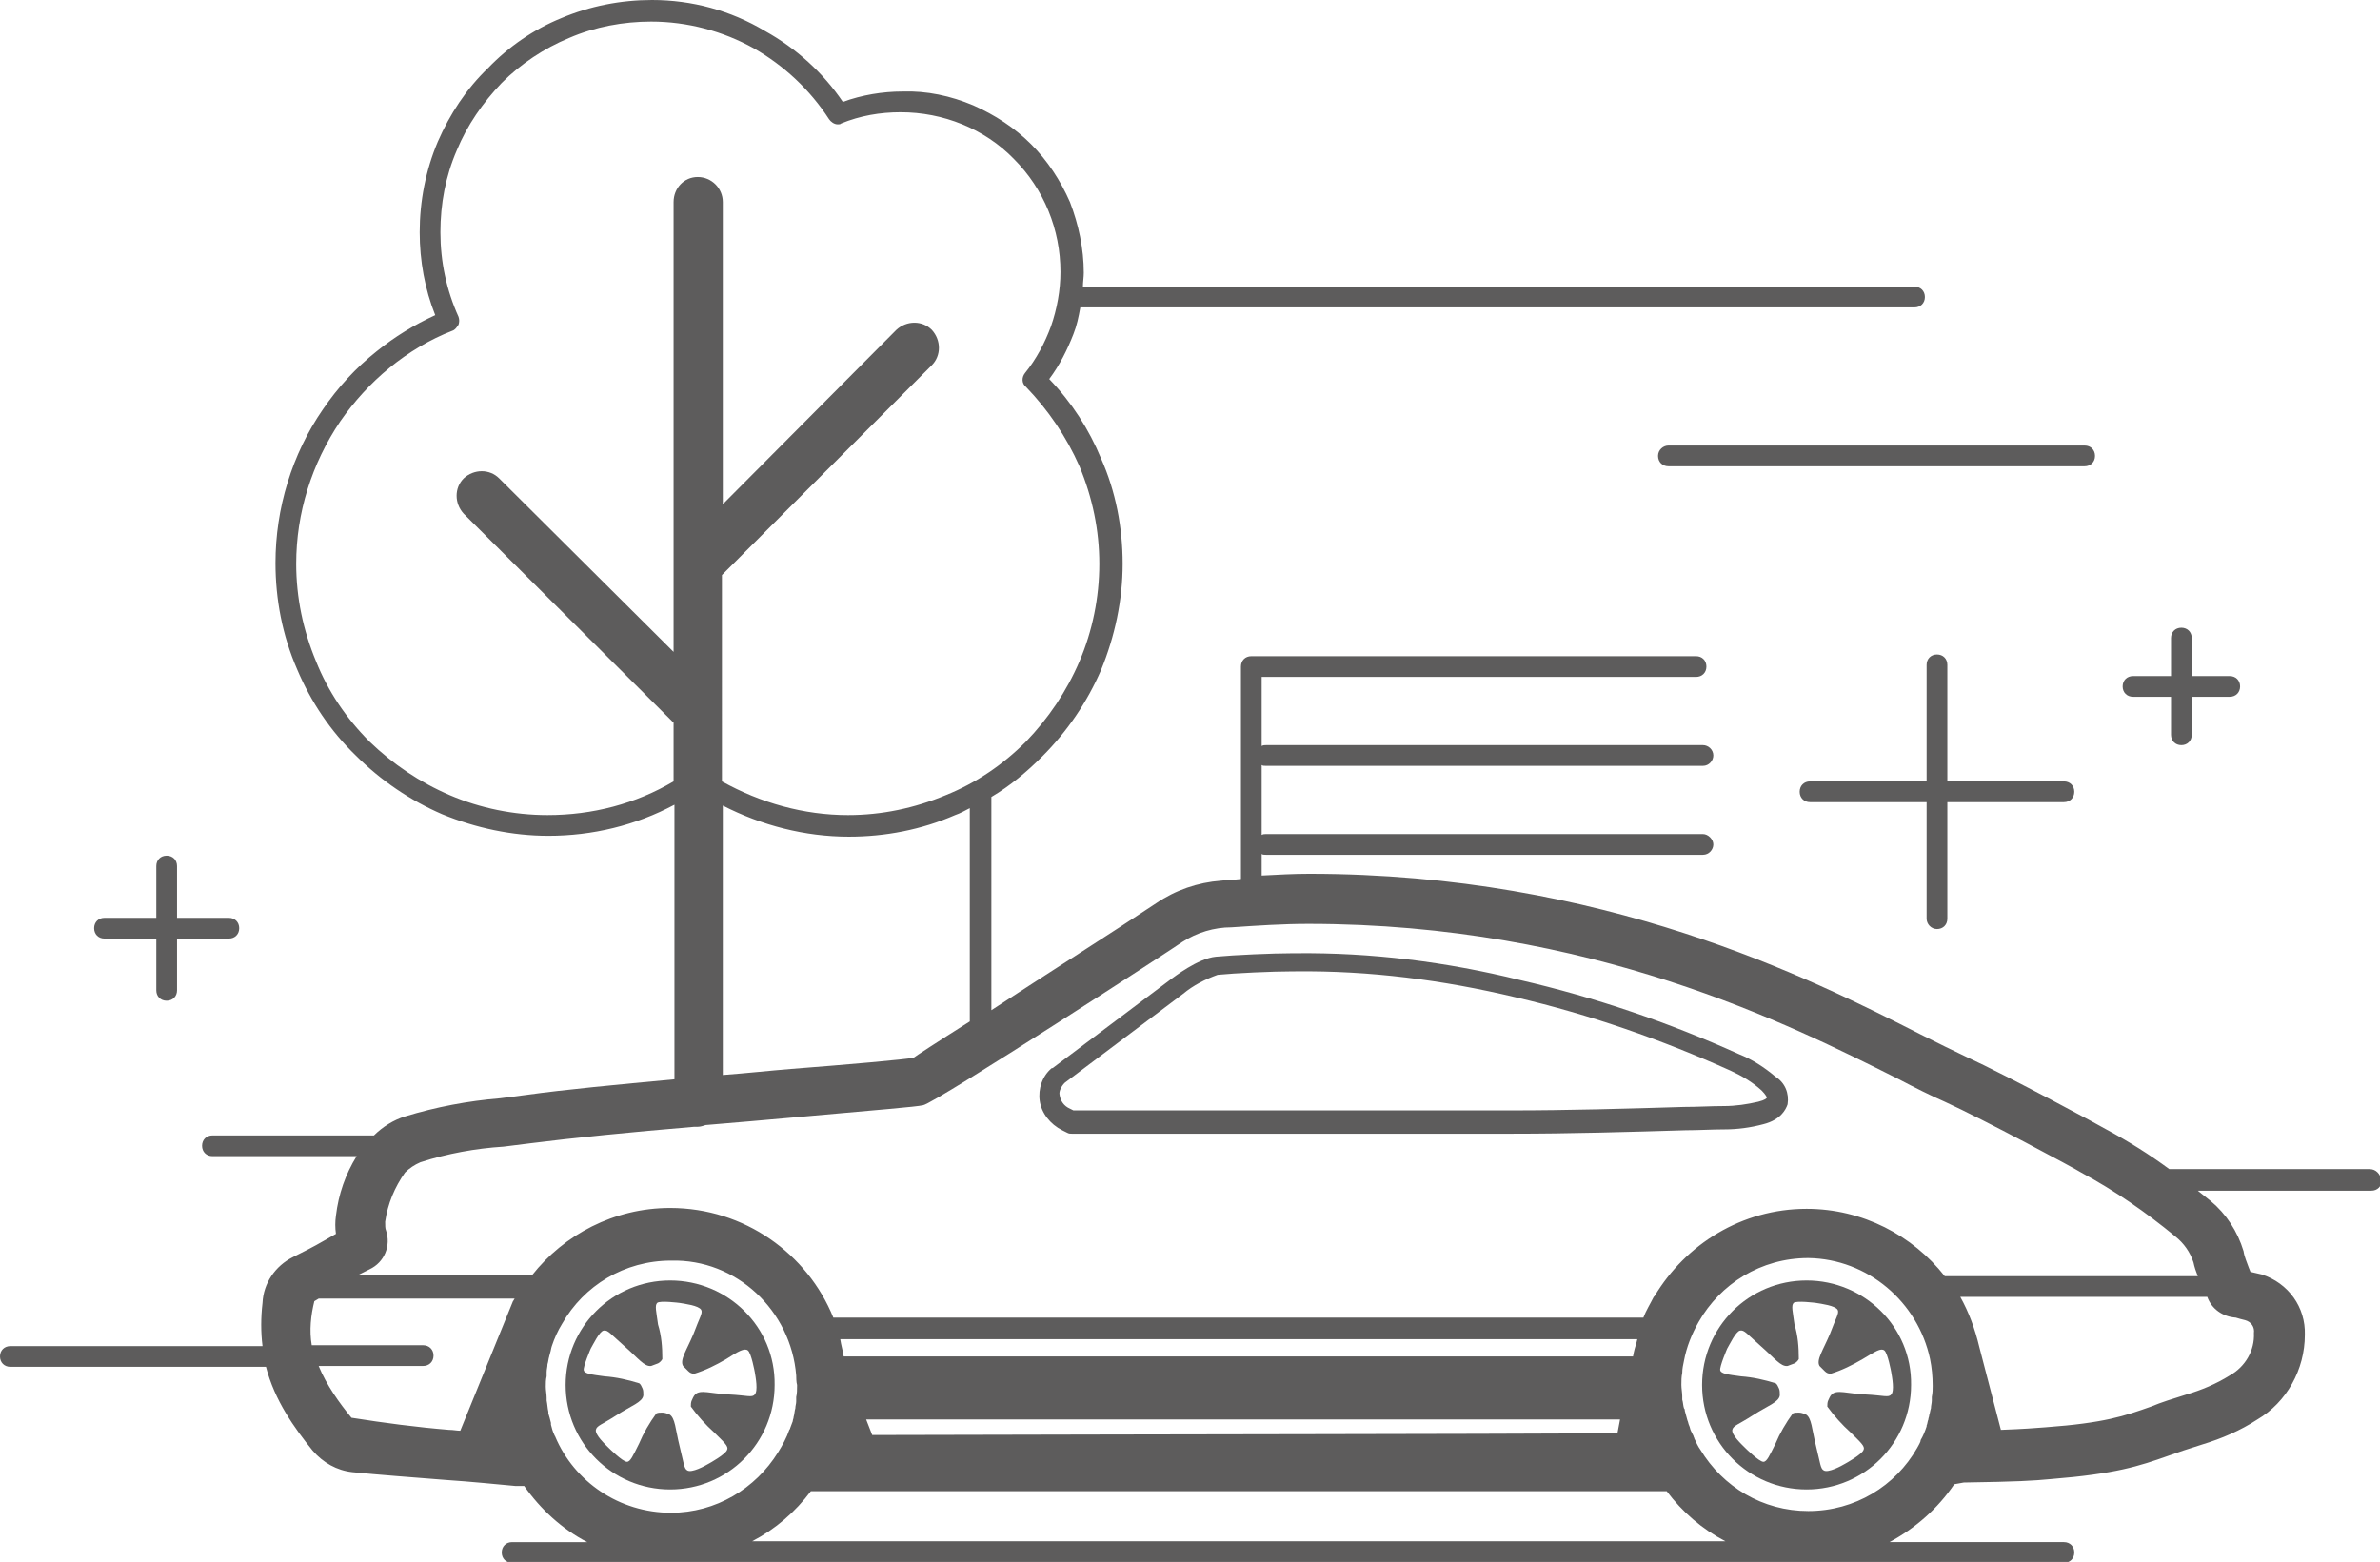
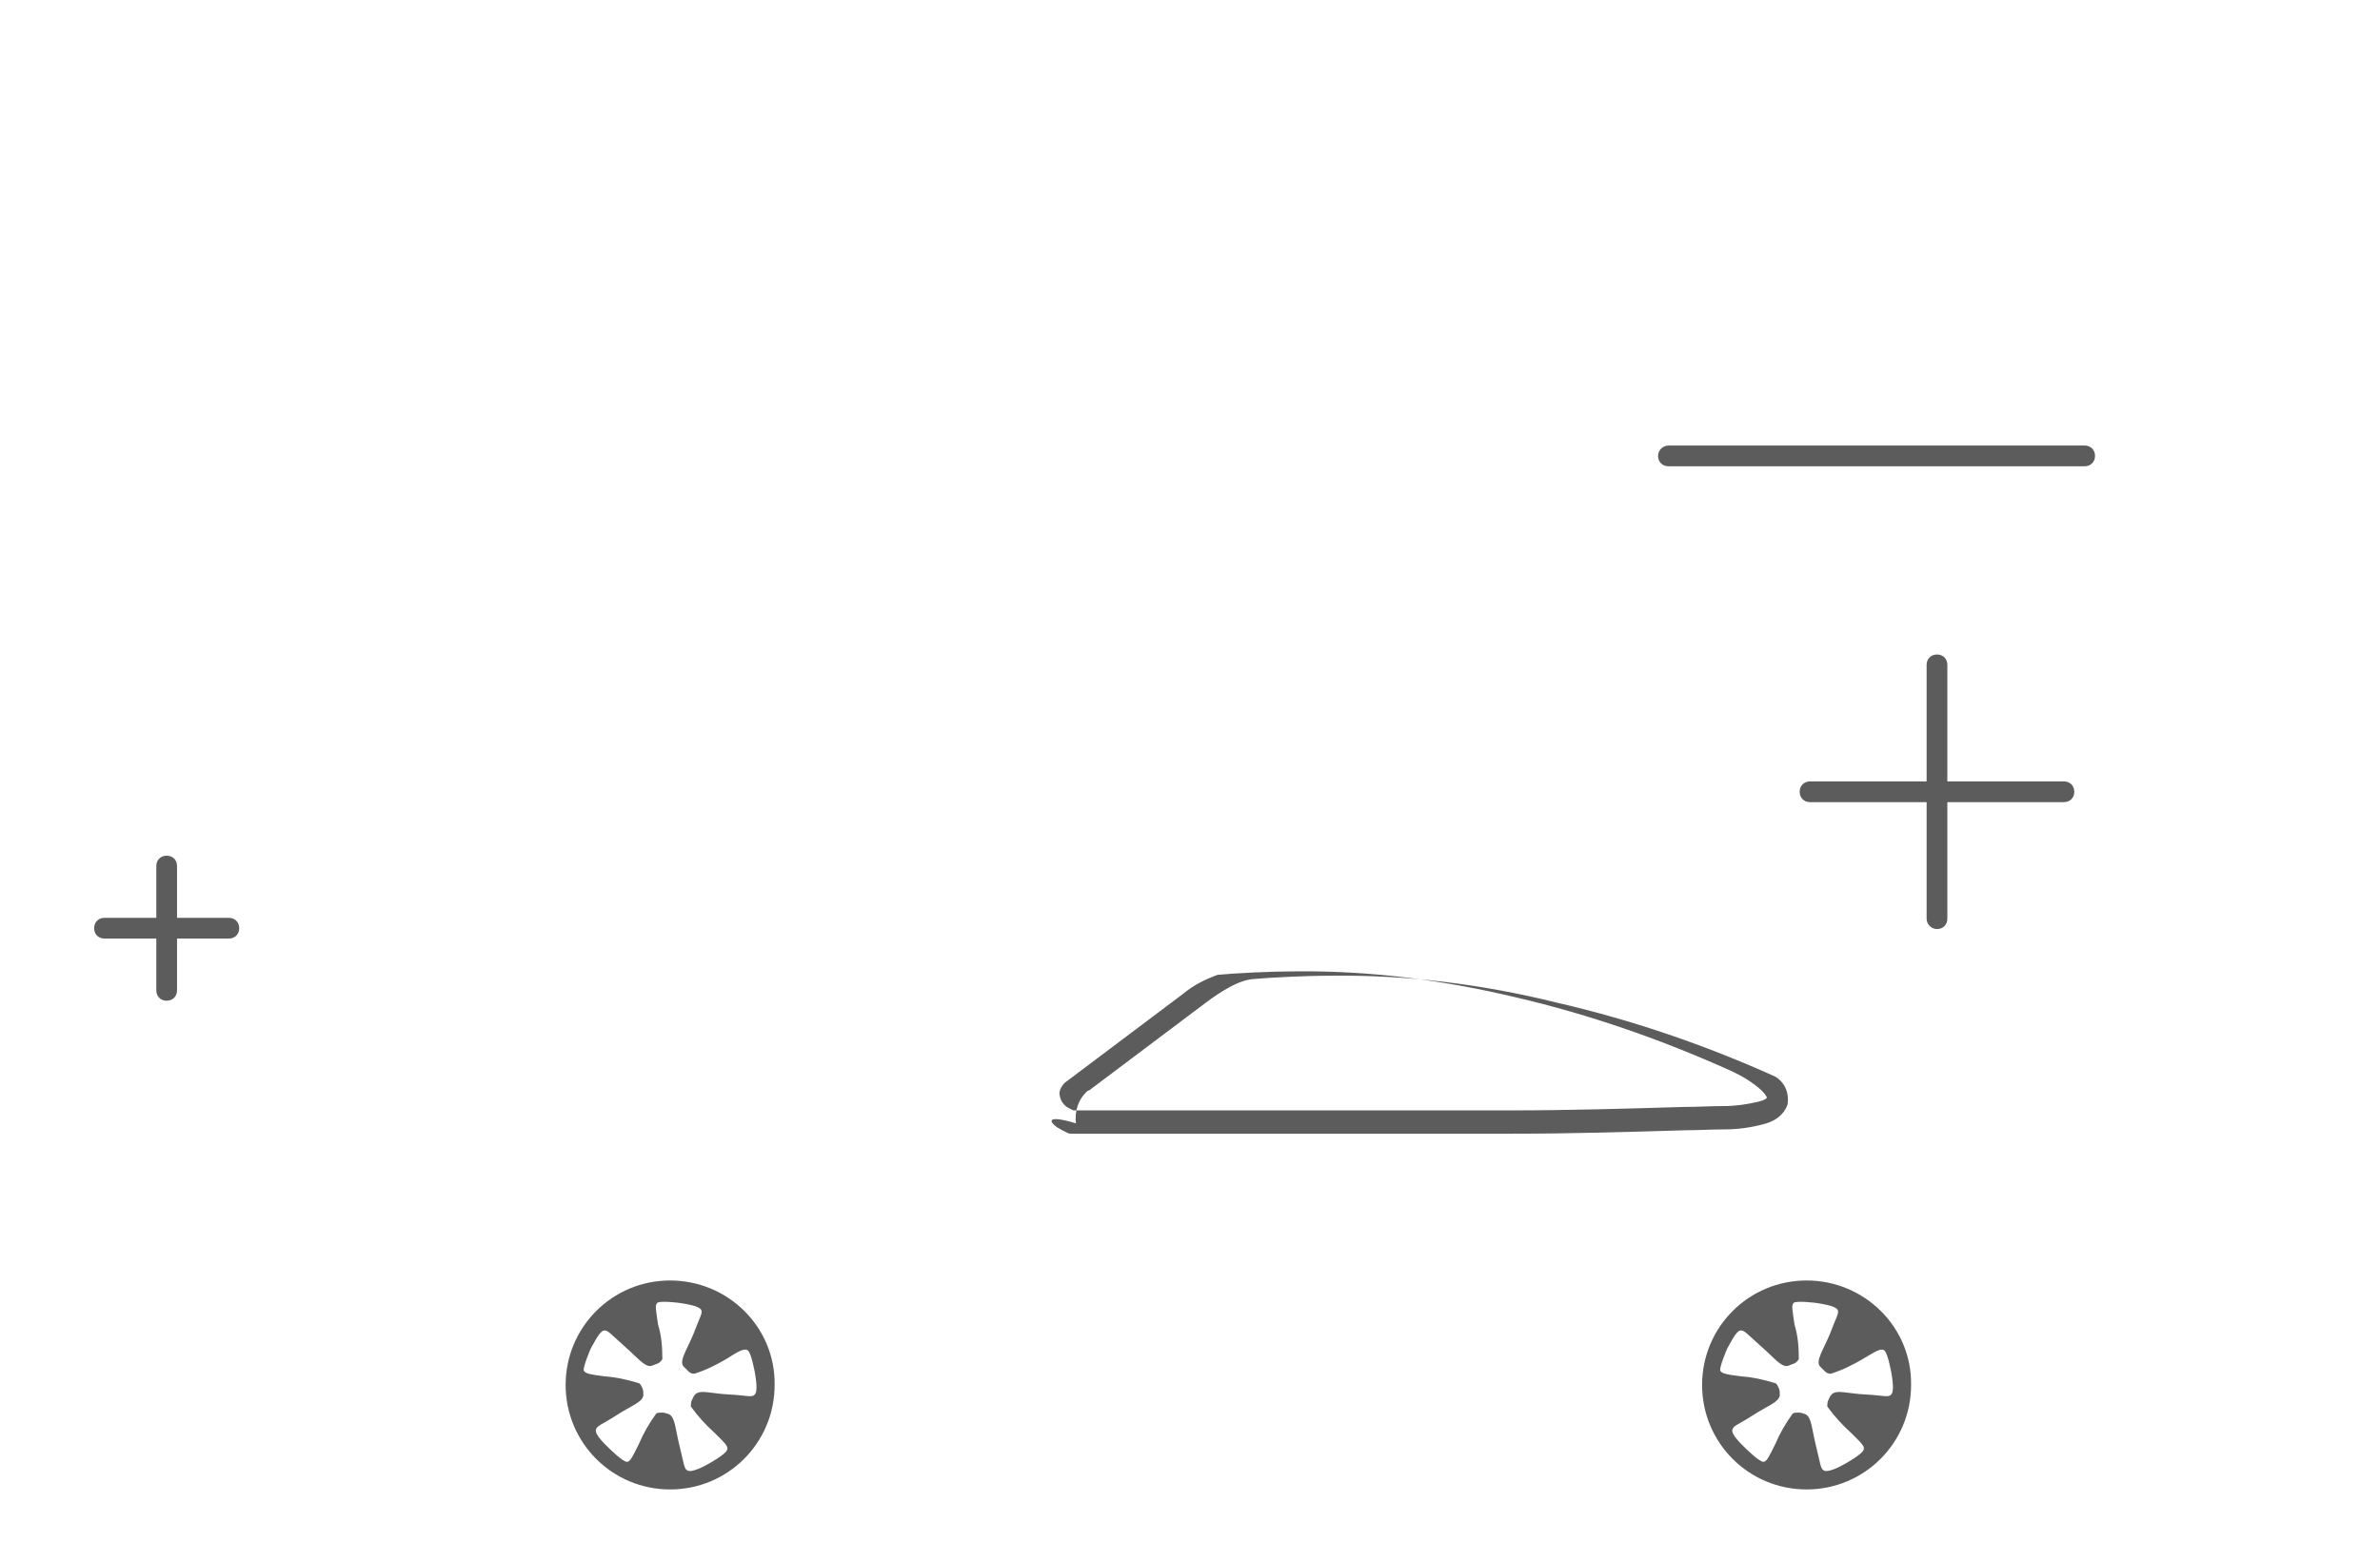
<svg xmlns="http://www.w3.org/2000/svg" version="1.1" id="Layer_1" x="0px" y="0px" viewBox="0 0 275.6 180.9" style="enable-background:new 0 0 275.6 180.9;" xml:space="preserve">
  <style type="text/css">
	.st0{fill:#5D5C5C;}
</style>
  <g>
    <path class="st0" d="M192,52.8c0,0.7,0.5,1.2,1.2,1.2h48.2c0.7,0,1.2-0.5,1.2-1.2c0-0.7-0.5-1.2-1.2-1.2h-48.2   C192.6,51.6,192,52.1,192,52.8z" />
-     <path class="st0" d="M274.4,135.4h-23.2c-2.3-1.7-4.7-3.2-7.3-4.6c-0.1-0.1-11.4-6.2-16.2-8.4c-1.5-0.7-3.3-1.6-5.3-2.6   c-12.8-6.5-36.7-18.6-70.8-18.6c-1.8,0-3.6,0.1-5.5,0.2v-2.5c0.1,0.1,0.3,0.1,0.5,0.1h50.6c0.7,0,1.2-0.6,1.2-1.2s-0.6-1.2-1.2-1.2   h-50.6c-0.2,0-0.3,0-0.5,0.1v-8.1c0.1,0.1,0.3,0.1,0.5,0.1h50.6c0.7,0,1.2-0.6,1.2-1.2c0-0.7-0.6-1.2-1.2-1.2h-50.6   c-0.2,0-0.3,0-0.5,0.1v-8h50.3c0.7,0,1.2-0.5,1.2-1.2s-0.5-1.2-1.2-1.2h-51.5c-0.7,0-1.2,0.5-1.2,1.2v24.6   c-0.7,0.1-1.5,0.1-2.3,0.2c-2.7,0.2-5.3,1.1-7.5,2.6c-5.1,3.4-13,8.4-19.1,12.4V92.3c2.2-1.3,4.1-2.9,5.9-4.7   c2.9-2.9,5.2-6.3,6.8-10c1.6-3.9,2.5-8.1,2.5-12.3c0-4.2-0.8-8.4-2.5-12.2c-1.4-3.4-3.4-6.5-6-9.2c1.2-1.6,2.1-3.4,2.8-5.2   c0.4-1,0.6-2,0.8-3.1h96.6c0.7,0,1.2-0.5,1.2-1.2s-0.5-1.2-1.2-1.2h-96.3c0-0.5,0.1-1.1,0.1-1.6c0-2.8-0.6-5.6-1.6-8.2   c-1.1-2.5-2.6-4.8-4.5-6.7c-1.9-1.9-4.2-3.4-6.7-4.5c-2.6-1.1-5.4-1.7-8.2-1.6c-2.3,0-4.7,0.4-6.9,1.2c-2.3-3.4-5.4-6.2-9-8.2   C84.6,1.2,80.1,0,75.5,0c-3.6,0-7.2,0.7-10.5,2.1c-3.2,1.3-6.1,3.3-8.5,5.8c-2.5,2.4-4.4,5.3-5.8,8.5c-1.4,3.3-2.1,6.9-2.1,10.5   c0,3.3,0.6,6.6,1.8,9.6c-2.4,1.1-4.7,2.5-6.8,4.2c-2.4,1.9-4.5,4.2-6.2,6.7c-3.6,5.2-5.5,11.5-5.5,17.8c0,4.2,0.8,8.4,2.5,12.3   c1.6,3.8,3.9,7.2,6.8,10c2.9,2.9,6.3,5.2,10,6.8c3.9,1.6,8.1,2.5,12.3,2.5c5.1,0,10.1-1.2,14.6-3.6V125c-6.5,0.6-12.8,1.2-17.1,1.8   l-3.1,0.4c-3.7,0.3-7.4,1-11,2.1c-1.3,0.4-2.6,1.2-3.6,2.2H24.6c-0.7,0-1.2,0.5-1.2,1.2c0,0.7,0.5,1.2,1.2,1.2h16.7   c-1.3,2.1-2.1,4.4-2.4,6.9c-0.1,0.7-0.1,1.4,0,2.1l-1.4,0.8c-1.2,0.7-2.4,1.3-3.6,1.9c-2,1-3.4,3-3.5,5.3c-0.2,1.7-0.2,3.4,0,5H1.2   c-0.7,0-1.2,0.5-1.2,1.2s0.5,1.2,1.2,1.2h29.6c1,3.9,3.3,7.1,5.4,9.7c1.2,1.4,2.8,2.3,4.6,2.5c3,0.3,7,0.6,10.8,0.9   c3,0.2,5.9,0.5,8.1,0.7c0.1,0,0.2,0,0.3,0c0.2,0,0.5,0,0.7,0c1.9,2.7,4.4,5,7.3,6.5h-8.7c-0.7,0-1.2,0.5-1.2,1.2   c0,0.7,0.5,1.2,1.2,1.2H239c0.7,0,1.2-0.5,1.2-1.2c0-0.7-0.5-1.2-1.2-1.2h-20.2c3-1.6,5.6-3.9,7.5-6.7l1.1-0.2   c6.3-0.1,8-0.2,10.1-0.4c7.5-0.6,10.2-1.5,13.6-2.7c1.1-0.4,2.3-0.8,3.9-1.3c2.3-0.7,4.4-1.6,6.4-2.9c3.4-2,5.5-5.8,5.5-9.8   c0.1-3.2-1.9-6-5-7c-0.4-0.1-0.9-0.2-1.3-0.3l-0.2-0.5c-0.2-0.6-0.5-1.2-0.6-1.9c-0.7-2.3-2-4.3-3.8-5.8c-0.5-0.4-1-0.8-1.5-1.2   h20.1c0,0,0,0,0,0c0.7,0,1.2-0.5,1.2-1.2c0,0,0,0,0,0C275.6,135.9,275.1,135.4,274.4,135.4z M63.4,94.4c-3.9,0-7.8-0.8-11.3-2.3   c-3.5-1.5-6.6-3.6-9.3-6.2c-2.7-2.7-4.8-5.8-6.2-9.3c-1.5-3.6-2.3-7.4-2.3-11.3c0-5.9,1.8-11.6,5.1-16.5c1.6-2.3,3.5-4.4,5.7-6.2   c2.2-1.8,4.7-3.3,7.3-4.3c0.3-0.1,0.5-0.4,0.7-0.7c0.1-0.3,0.1-0.6,0-0.9c-1.4-3.1-2.1-6.4-2.1-9.8c0-3.3,0.6-6.5,1.9-9.5   c1.2-2.9,3-5.5,5.2-7.8c2.2-2.2,4.9-4,7.8-5.2c3-1.3,6.3-1.9,9.5-1.9c4.2,0,8.3,1.1,11.9,3.1c3.5,2,6.5,4.8,8.7,8.2   c0.2,0.3,0.6,0.6,1,0.6h0c0.2,0,0.3,0,0.4-0.1c2.2-0.9,4.5-1.3,6.9-1.3c4.9,0,9.7,1.9,13.1,5.4c3.5,3.5,5.4,8.2,5.4,13.1   c0,2.1-0.4,4.3-1.1,6.3c-0.7,1.9-1.7,3.8-3,5.4c-0.4,0.5-0.4,1.2,0.1,1.6c2.6,2.7,4.7,5.8,6.2,9.2c1.5,3.6,2.3,7.4,2.3,11.3   c0,3.9-0.8,7.8-2.3,11.3c-1.5,3.5-3.6,6.6-6.2,9.3c-2.7,2.7-5.8,4.8-9.3,6.2c-3.6,1.5-7.4,2.3-11.3,2.3c-5.1,0-10.1-1.4-14.6-3.9   V66.6l24.3-24.3c0,0,0,0,0,0c1.1-1.1,1.1-2.9,0-4.1c0,0,0,0,0,0c-1.1-1.1-2.9-1.1-4.1,0L83.7,58.4v-35c0-1.6-1.3-2.9-2.9-2.9   S78,21.8,78,23.4v52.1L57.8,55.4c0,0,0,0,0,0c-1.1-1.1-2.9-1.1-4.1,0c0,0,0,0,0,0c-1.1,1.1-1.1,2.9,0,4.1L78,83.7v6.8   C73.6,93.1,68.6,94.4,63.4,94.4z M83.7,93.3c4.5,2.3,9.5,3.6,14.6,3.6c4.2,0,8.4-0.8,12.3-2.5c0.6-0.2,1.1-0.5,1.7-0.8v24.7   c-3.8,2.4-6.4,4.1-6.5,4.2c-0.9,0.2-7.7,0.8-14.2,1.3c-2.5,0.2-5.2,0.5-7.9,0.7V93.3z M44.6,141.5c0.3-2.1,1.1-4,2.3-5.7   c0.5-0.5,1.1-0.9,1.8-1.2c3.1-1,6.4-1.6,9.6-1.8l3.2-0.4c4.7-0.6,11.7-1.3,18.9-1.9c0.1,0,0.3,0,0.4,0c0.3,0,0.6-0.1,0.9-0.2   c3.6-0.3,7.1-0.6,10.4-0.9c10-0.9,13.9-1.2,14.8-1.4c1.5-0.3,29.8-18.7,30-18.9c1.7-1.1,3.7-1.7,5.7-1.7c3-0.2,5.9-0.4,8.9-0.4   c32.8,0,55.8,11.7,68.2,17.9c2.1,1.1,3.9,2,5.5,2.7c4.4,2,15.2,7.8,15.8,8.2c3.9,2.1,7.5,4.6,10.9,7.4c1,0.8,1.7,1.8,2.1,3   c0.1,0.5,0.3,1.1,0.5,1.6h-29.3c-3.7-4.7-9.5-7.8-16-7.8c-7.5,0-14,4.1-17.6,10.1c0,0-0.1,0.1-0.1,0.1c-0.4,0.8-0.9,1.6-1.2,2.4   H96.5c-3-7.4-10.3-12.7-18.9-12.7c-6.5,0-12.3,3.1-16,7.8H41.4l1.4-0.7c1.7-0.8,2.5-2.7,1.9-4.5C44.6,142.3,44.6,141.9,44.6,141.5z    M223.5,157.4C223.5,157.4,223.5,157.4,223.5,157.4c0.2,1,0.3,2,0.3,3.1c0,0,0,0,0,0c0,0.4,0,0.8-0.1,1.3c0,0.1,0,0.3,0,0.4   c0,0.3-0.1,0.6-0.1,0.9c-0.1,0.3-0.1,0.5-0.2,0.8c0,0.2-0.1,0.3-0.1,0.5c-0.1,0.2-0.1,0.5-0.2,0.7c0,0,0,0.1,0,0.1   c-0.2,0.6-0.4,1.1-0.7,1.6c0,0,0,0.1,0,0.1c-0.1,0.3-0.3,0.6-0.4,0.8c0,0,0,0,0,0c-2.5,4.4-7.2,7.3-12.6,7.3v0   c-5.3,0-9.9-2.8-12.5-7.1c-0.3-0.4-0.5-0.9-0.7-1.3c0-0.1-0.1-0.2-0.1-0.3c-0.1-0.2-0.2-0.4-0.3-0.6c-0.1-0.2-0.1-0.4-0.2-0.6   c-0.1-0.2-0.1-0.4-0.2-0.6c-0.1-0.4-0.2-0.7-0.3-1.1c0-0.1,0-0.2-0.1-0.3c-0.1-0.3-0.1-0.7-0.2-1c0-0.1,0-0.2,0-0.4   c0-0.4-0.1-0.9-0.1-1.3c0-0.5,0-0.9,0.1-1.4c0-0.5,0.1-0.9,0.2-1.4c0,0,0,0,0,0c0.3-1.6,0.9-3.1,1.7-4.5c0,0,0,0,0,0   c2.5-4.4,7.2-7.4,12.7-7.4C216.3,145.8,222.1,150.8,223.5,157.4z M101,166.2l-0.7-1.8h87.3l-0.3,1.6   C168,166.1,140.5,166.1,101,166.2z M189.2,156.6C189.2,156.6,189.2,156.6,189.2,156.6l-0.1,0.5H97.7c-0.1-0.7-0.3-1.3-0.4-2h92.3   C189.5,155.6,189.3,156.1,189.2,156.6z M92.2,159.3C92.2,159.4,92.2,159.4,92.2,159.3c0,0.1,0,0.8,0.1,1.1c0,0,0,0,0,0.1   c0,0.4,0,0.9-0.1,1.3c0,0.2,0,0.3,0,0.5c0,0.3-0.1,0.5-0.1,0.8c-0.1,0.3-0.1,0.7-0.2,1c0,0.2-0.1,0.3-0.1,0.5   c-0.1,0.3-0.2,0.5-0.3,0.8c0,0.1-0.1,0.2-0.1,0.2c-0.3,0.9-0.8,1.8-1.3,2.6c0,0,0,0,0,0c-2.6,4.2-7.2,7-12.4,7v0   c-6,0-11.2-3.6-13.4-8.8c0-0.1-0.1-0.1-0.1-0.2c-0.2-0.4-0.3-0.8-0.4-1.2c0-0.1,0-0.1,0-0.2c-0.1-0.4-0.2-0.8-0.3-1.1   c0-0.1,0-0.1,0-0.2c-0.1-0.4-0.1-0.8-0.2-1.3c0-0.1,0-0.2,0-0.3c0-0.4-0.1-0.9-0.1-1.3c0,0,0,0,0,0c0,0,0,0,0,0   c0-0.4,0-0.8,0.1-1.2c0-0.2,0-0.3,0-0.5c0-0.3,0.1-0.6,0.1-0.9c0.1-0.3,0.1-0.6,0.2-0.9c0-0.1,0.1-0.3,0.1-0.4   c0.1-0.3,0.1-0.5,0.2-0.8c0,0,0,0,0,0c0.3-0.9,0.7-1.8,1.2-2.6c0,0,0,0,0,0c2.5-4.4,7.2-7.3,12.6-7.3   C85.3,145.8,91.6,151.8,92.2,159.3z M93.9,172.7l98.8,0h0.3c1.8,2.4,4.1,4.4,6.8,5.8H87.1C89.8,177.1,92.1,175.1,93.9,172.7z    M40.7,164.2c-1.4-1.7-2.9-3.8-3.8-6h12.1c0.7,0,1.2-0.5,1.2-1.2s-0.5-1.2-1.2-1.2H36.1c-0.3-1.7-0.1-3.5,0.3-5.1   c0.2-0.1,0.3-0.2,0.5-0.3h22.7c-0.1,0.1-0.1,0.2-0.2,0.3l-6.1,15c-0.4,0-0.8-0.1-1.3-0.1C48.3,165.3,44.5,164.8,40.7,164.2z    M260,152.9c0.7,0.2,1.1,0.8,1,1.5c0.1,2-1,3.9-2.8,4.9c-1.6,1-3.3,1.7-5,2.2c-1.6,0.5-2.9,0.9-4.1,1.4c-3.1,1.1-5.4,1.9-12.2,2.4   c-1.3,0.1-2.5,0.2-5.2,0.3l-2.5-9.6c0,0,0,0,0,0c-0.5-2.1-1.2-4-2.2-5.8h28.6c0.5,1.4,1.8,2.3,3.3,2.4   C259.2,152.7,259.6,152.8,260,152.9z" />
    <path class="st0" d="M224.3,107.6c0.7,0,1.2-0.5,1.2-1.2V92.9H239c0.7,0,1.2-0.5,1.2-1.2c0-0.7-0.5-1.2-1.2-1.2h-13.5V77   c0-0.7-0.5-1.2-1.2-1.2s-1.2,0.5-1.2,1.2v13.5h-13.5c-0.7,0-1.2,0.5-1.2,1.2c0,0.7,0.5,1.2,1.2,1.2h13.5v13.5   C223.1,107,223.6,107.6,224.3,107.6z" />
    <path class="st0" d="M12.1,108.7h6v6c0,0.7,0.5,1.2,1.2,1.2c0.7,0,1.2-0.5,1.2-1.2v-6h6c0.7,0,1.2-0.5,1.2-1.2s-0.5-1.2-1.2-1.2h-6   v-6c0-0.7-0.5-1.2-1.2-1.2s-1.2,0.5-1.2,1.2v6h-6c-0.7,0-1.2,0.5-1.2,1.2S11.4,108.7,12.1,108.7z" />
-     <path class="st0" d="M247,80.7h4.4v4.4c0,0,0,0,0,0c0,0.7,0.5,1.2,1.2,1.2c0,0,0,0,0,0c0.7,0,1.2-0.5,1.2-1.2v-4.4h4.4c0,0,0,0,0,0   c0.7,0,1.2-0.5,1.2-1.2c0,0,0,0,0,0c0-0.7-0.5-1.2-1.2-1.2h-4.4v-4.4c0-0.7-0.5-1.2-1.2-1.2s-1.2,0.5-1.2,1.2v4.4H247   c-0.7,0-1.2,0.5-1.2,1.2S246.3,80.7,247,80.7z" />
-     <path class="st0" d="M123,130.9l0.6,0.3c0.2,0.1,0.3,0.1,0.5,0.1c5.3,0,10.5,0,15.5,0c4.9,0,9.9,0,14.9,0c7.8,0,14.4,0,20.6,0   c6.7,0,13.5-0.2,20.1-0.4c1.5,0,3-0.1,4.5-0.1c1.5,0,3-0.2,4.5-0.6c2-0.5,2.6-1.7,2.8-2.3c0.2-1.3-0.3-2.5-1.4-3.2   c-1.3-1.1-2.7-2-4.2-2.6c-8.2-3.7-16.7-6.6-25.4-8.6c-8.5-2.1-17.2-3.2-26-3.1h-0.3c-2.3,0-6.8,0.2-8.9,0.4   c-2.1,0.2-4.9,2.4-5.2,2.6l-13.7,10.3l-0.1,0l0,0l0,0c-1.1,0.9-1.6,2.4-1.4,3.8C120.6,128.9,121.6,130.2,123,130.9z M123.3,125.4   l13.7-10.3l0,0c1.2-1,2.6-1.7,4-2.2c2-0.2,6.4-0.4,8.7-0.4h0.3c8.6-0.1,17.1,1,25.5,3c8.6,2,16.9,4.9,24.9,8.5h0   c1.3,0.6,2.5,1.3,3.6,2.3l0,0c0.5,0.5,0.6,0.8,0.6,0.8c0,0.1-0.2,0.3-1,0.5c-1.3,0.3-2.6,0.5-4,0.5c-1.5,0-3,0.1-4.6,0.1   c-6.6,0.2-13.4,0.4-20,0.4c-6.2,0-12.8,0-20.6,0c-5,0-10,0-14.9,0c-4.9,0-10.1,0-15.2,0l-0.4-0.2c-0.7-0.3-1.1-0.9-1.2-1.6   C122.6,126.4,122.9,125.8,123.3,125.4z" />
+     <path class="st0" d="M123,130.9l0.6,0.3c0.2,0.1,0.3,0.1,0.5,0.1c5.3,0,10.5,0,15.5,0c4.9,0,9.9,0,14.9,0c7.8,0,14.4,0,20.6,0   c6.7,0,13.5-0.2,20.1-0.4c1.5,0,3-0.1,4.5-0.1c1.5,0,3-0.2,4.5-0.6c2-0.5,2.6-1.7,2.8-2.3c0.2-1.3-0.3-2.5-1.4-3.2   c-8.2-3.7-16.7-6.6-25.4-8.6c-8.5-2.1-17.2-3.2-26-3.1h-0.3c-2.3,0-6.8,0.2-8.9,0.4   c-2.1,0.2-4.9,2.4-5.2,2.6l-13.7,10.3l-0.1,0l0,0l0,0c-1.1,0.9-1.6,2.4-1.4,3.8C120.6,128.9,121.6,130.2,123,130.9z M123.3,125.4   l13.7-10.3l0,0c1.2-1,2.6-1.7,4-2.2c2-0.2,6.4-0.4,8.7-0.4h0.3c8.6-0.1,17.1,1,25.5,3c8.6,2,16.9,4.9,24.9,8.5h0   c1.3,0.6,2.5,1.3,3.6,2.3l0,0c0.5,0.5,0.6,0.8,0.6,0.8c0,0.1-0.2,0.3-1,0.5c-1.3,0.3-2.6,0.5-4,0.5c-1.5,0-3,0.1-4.6,0.1   c-6.6,0.2-13.4,0.4-20,0.4c-6.2,0-12.8,0-20.6,0c-5,0-10,0-14.9,0c-4.9,0-10.1,0-15.2,0l-0.4-0.2c-0.7-0.3-1.1-0.9-1.2-1.6   C122.6,126.4,122.9,125.8,123.3,125.4z" />
    <path class="st0" d="M209.2,148.3C209.2,148.3,209.2,148.3,209.2,148.3c-6.7,0-12.1,5.4-12.1,12.1c0,0,0,0,0,0   c0,6.7,5.4,12.1,12.1,12.1c0,0,0,0,0,0c6.7,0,12.1-5.4,12.1-12.1v0C221.4,153.7,215.9,148.3,209.2,148.3z M218.2,156.4   c0.4,0.3,0.8,2.5,0.8,2.5c0.1,0.6,0.4,2.2,0,2.6c-0.3,0.4-0.9,0.1-3,0c-2.1-0.1-3.3-0.6-3.9,0c-0.2,0.2-0.3,0.5-0.4,0.7   c-0.1,0.2-0.1,0.5-0.1,0.7c0.8,1.1,1.7,2.1,2.7,3c1.1,1.1,1.7,1.6,1.5,2c-0.1,0.5-2.1,1.6-2.1,1.6c-0.5,0.3-2,1.1-2.5,0.8   c-0.4-0.2-0.4-0.8-0.9-2.8c-0.5-2-0.5-3.3-1.2-3.7c-0.3-0.1-0.5-0.2-0.8-0.2c-0.3,0-0.5,0-0.7,0.1c-0.8,1.1-1.5,2.3-2,3.5   c-0.7,1.4-1,2.1-1.4,2.1c-0.5,0-2.1-1.6-2.1-1.6c-0.4-0.4-1.6-1.5-1.5-2.1c0.1-0.5,0.7-0.6,2.4-1.7s3-1.5,3.1-2.3   c0-0.3,0-0.6-0.1-0.8c-0.1-0.2-0.2-0.5-0.4-0.6c-1.3-0.4-2.6-0.7-4-0.8c-1.5-0.2-2.3-0.3-2.4-0.7s0.8-2.5,0.8-2.5   c0.3-0.5,1-2,1.5-2.1c0.5-0.1,0.8,0.4,2.4,1.8s2.3,2.4,3.1,2.3c0.3-0.1,0.5-0.2,0.8-0.3c0.2-0.1,0.4-0.3,0.5-0.5   c0-1.4-0.1-2.7-0.5-4c-0.2-1.5-0.4-2.2-0.1-2.5s2.6,0,2.6,0c0.6,0.1,2.2,0.3,2.5,0.8c0.2,0.4-0.2,0.9-0.9,2.8   c-0.8,1.9-1.6,3-1.2,3.7c0.2,0.2,0.4,0.4,0.6,0.6c0.2,0.2,0.4,0.3,0.7,0.3c1.3-0.4,2.5-1,3.7-1.7   C217.2,156.5,217.8,156.1,218.2,156.4z" />
    <path class="st0" d="M77.6,148.3c-6.7,0-12.1,5.4-12.1,12.1c0,0,0,0,0,0c0,6.7,5.4,12.1,12.1,12.1c6.7,0,12.1-5.4,12.1-12.1   c0,0,0,0,0,0C89.8,153.7,84.3,148.3,77.6,148.3z M86.6,156.4c0.4,0.3,0.8,2.5,0.8,2.5c0.1,0.6,0.4,2.2,0,2.6c-0.3,0.4-0.9,0.1-3,0   h0c-2.1-0.1-3.3-0.6-3.9,0c-0.2,0.2-0.3,0.5-0.4,0.7c-0.1,0.2-0.1,0.5-0.1,0.7c0.8,1.1,1.7,2.1,2.7,3c1.1,1.1,1.7,1.6,1.5,2   c-0.1,0.5-2.1,1.6-2.1,1.6c-0.5,0.3-2,1.1-2.5,0.8c-0.4-0.2-0.4-0.8-0.9-2.8c-0.5-2-0.5-3.3-1.2-3.7c-0.3-0.1-0.5-0.2-0.8-0.2   c-0.3,0-0.5,0-0.7,0.1c-0.8,1.1-1.5,2.3-2,3.5c-0.7,1.4-1,2.1-1.4,2.1c-0.5,0-2.1-1.6-2.1-1.6c-0.4-0.4-1.6-1.5-1.5-2.1   c0.1-0.5,0.7-0.6,2.4-1.7s3-1.5,3.1-2.3c0-0.3,0-0.6-0.1-0.8c-0.1-0.2-0.2-0.5-0.4-0.6c-1.3-0.4-2.6-0.7-4-0.8   c-1.5-0.2-2.3-0.3-2.4-0.7s0.8-2.5,0.8-2.5c0.3-0.5,1-2,1.5-2.1c0.5-0.1,0.8,0.4,2.4,1.8s2.3,2.4,3.1,2.3c0.3-0.1,0.5-0.2,0.8-0.3   c0.2-0.1,0.4-0.3,0.5-0.5c0-1.4-0.1-2.7-0.5-4c-0.2-1.5-0.4-2.2-0.1-2.5s2.6,0,2.6,0c0.6,0.1,2.2,0.3,2.5,0.8   c0.2,0.4-0.2,0.9-0.9,2.8c-0.8,1.9-1.6,3-1.2,3.7c0.2,0.2,0.4,0.4,0.6,0.6c0.2,0.2,0.4,0.3,0.7,0.3c1.3-0.4,2.5-1,3.7-1.7   C85.5,156.5,86.2,156.1,86.6,156.4z" />
  </g>
</svg>